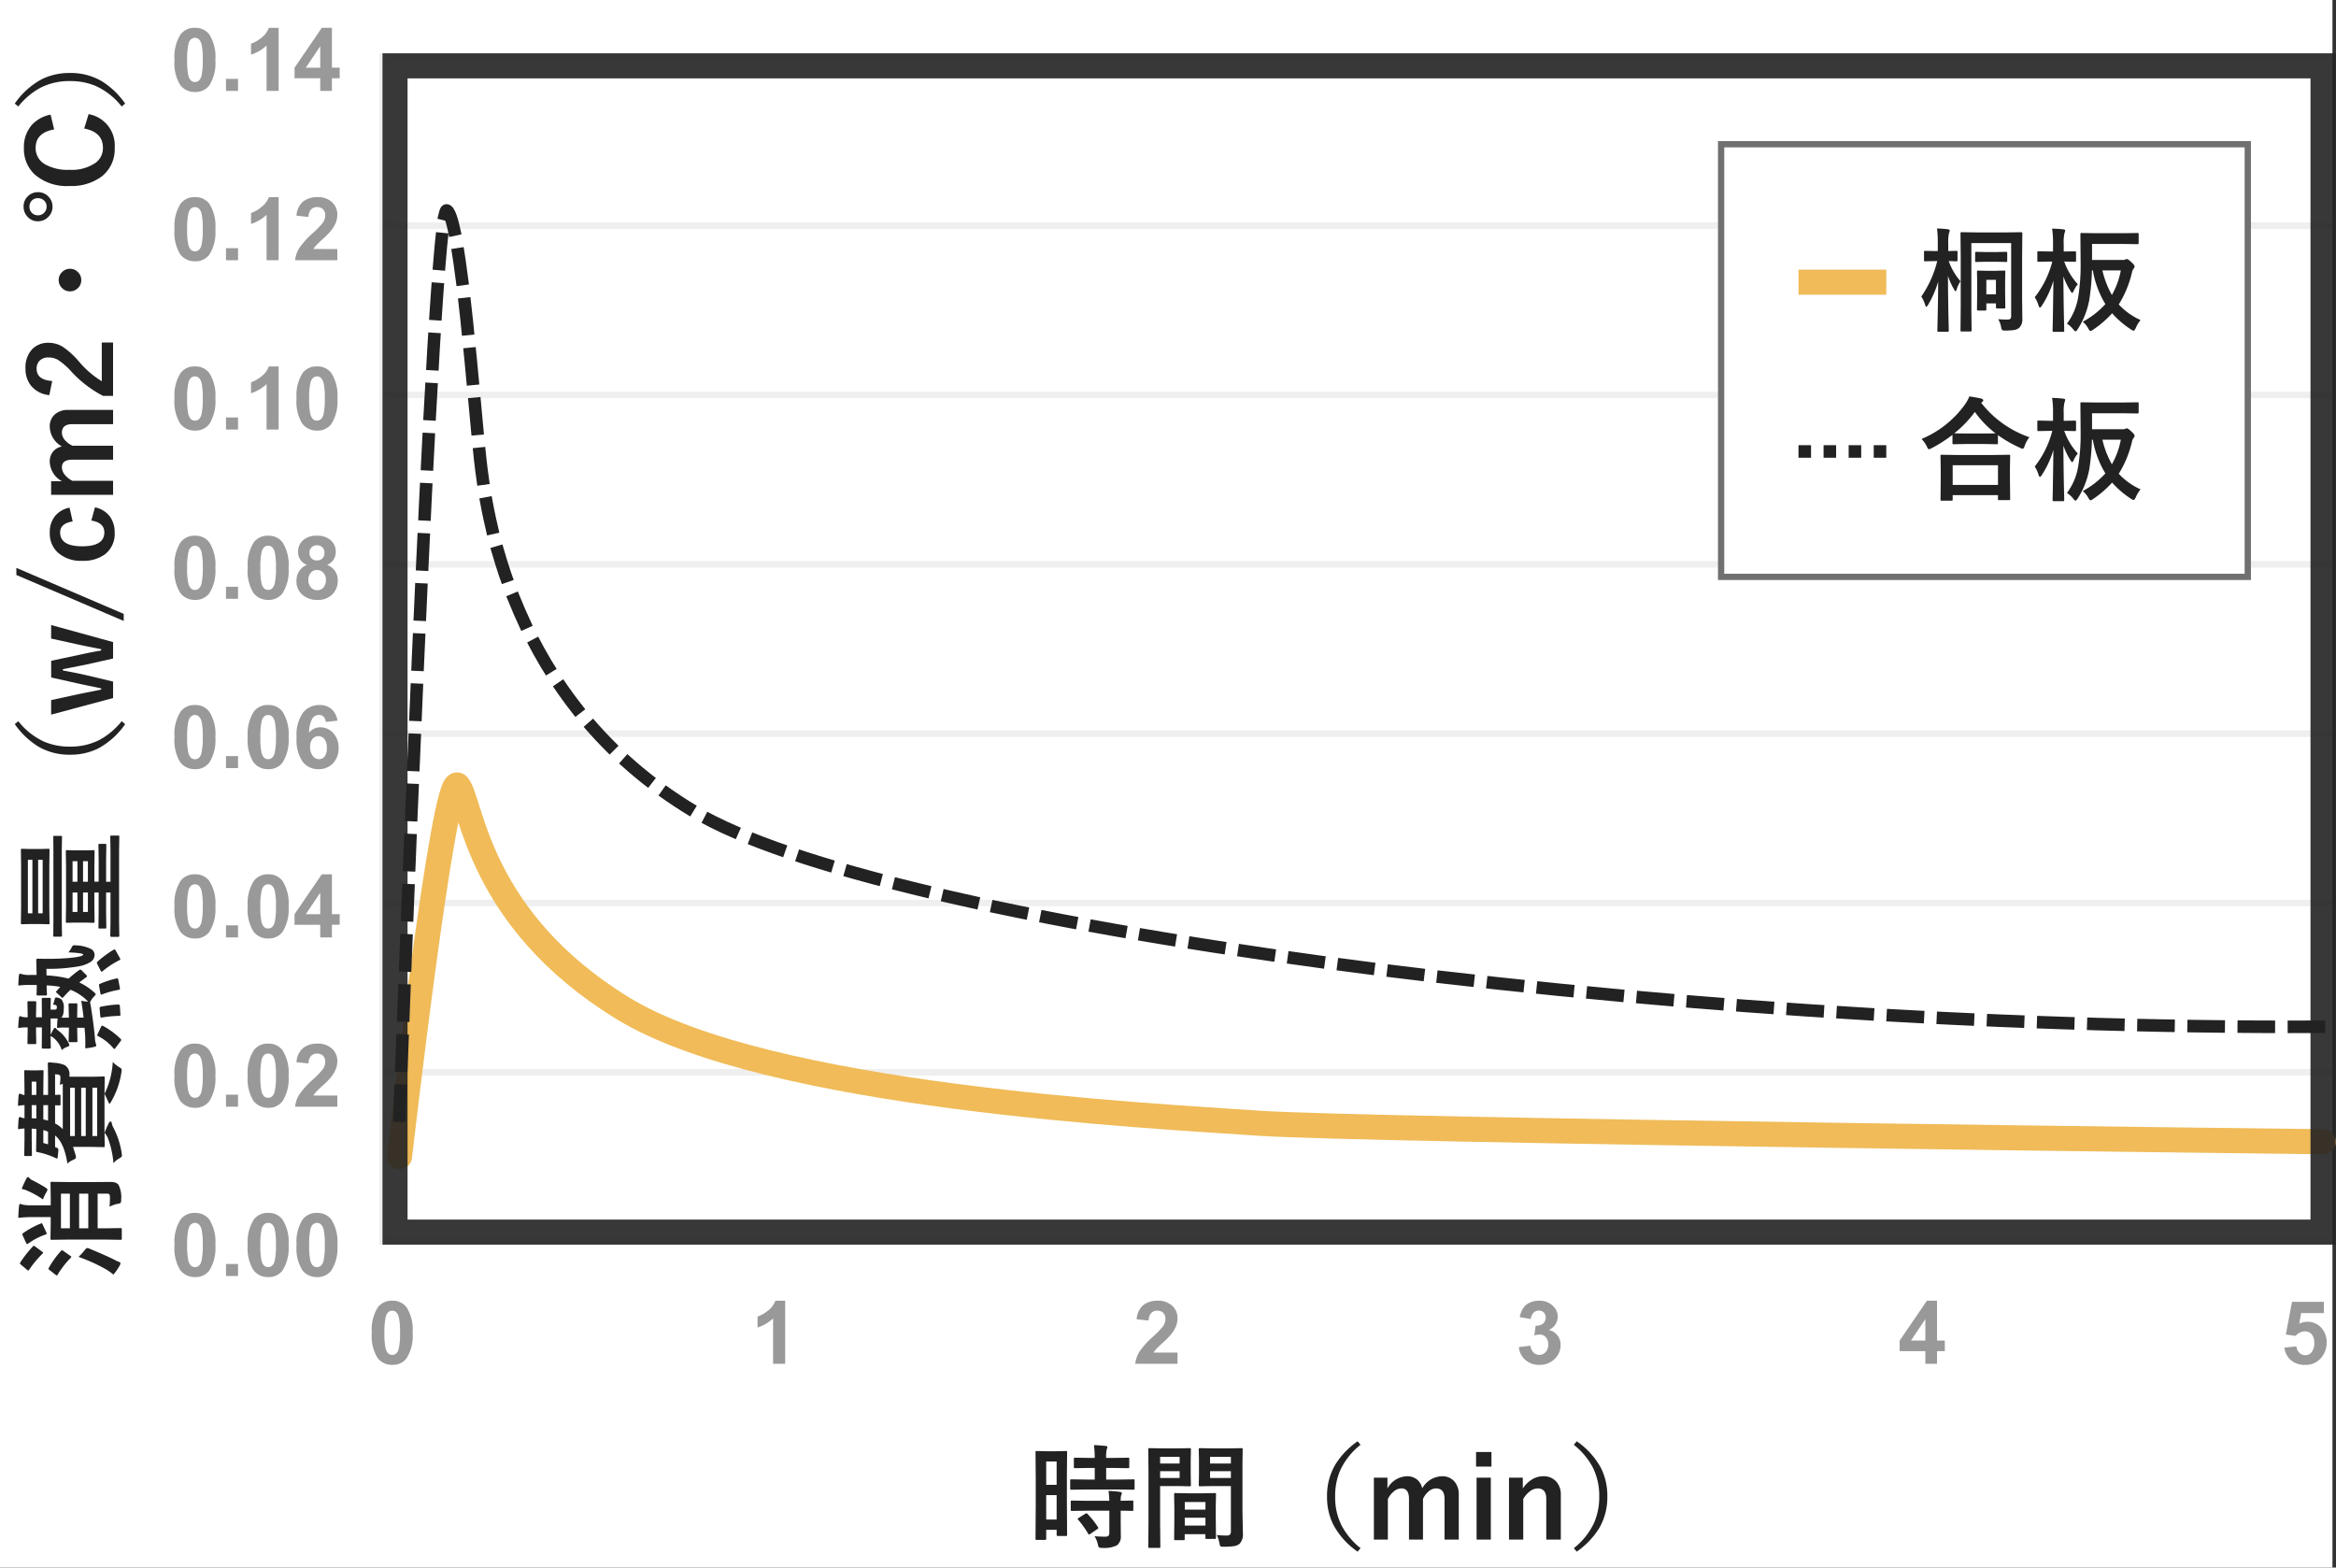
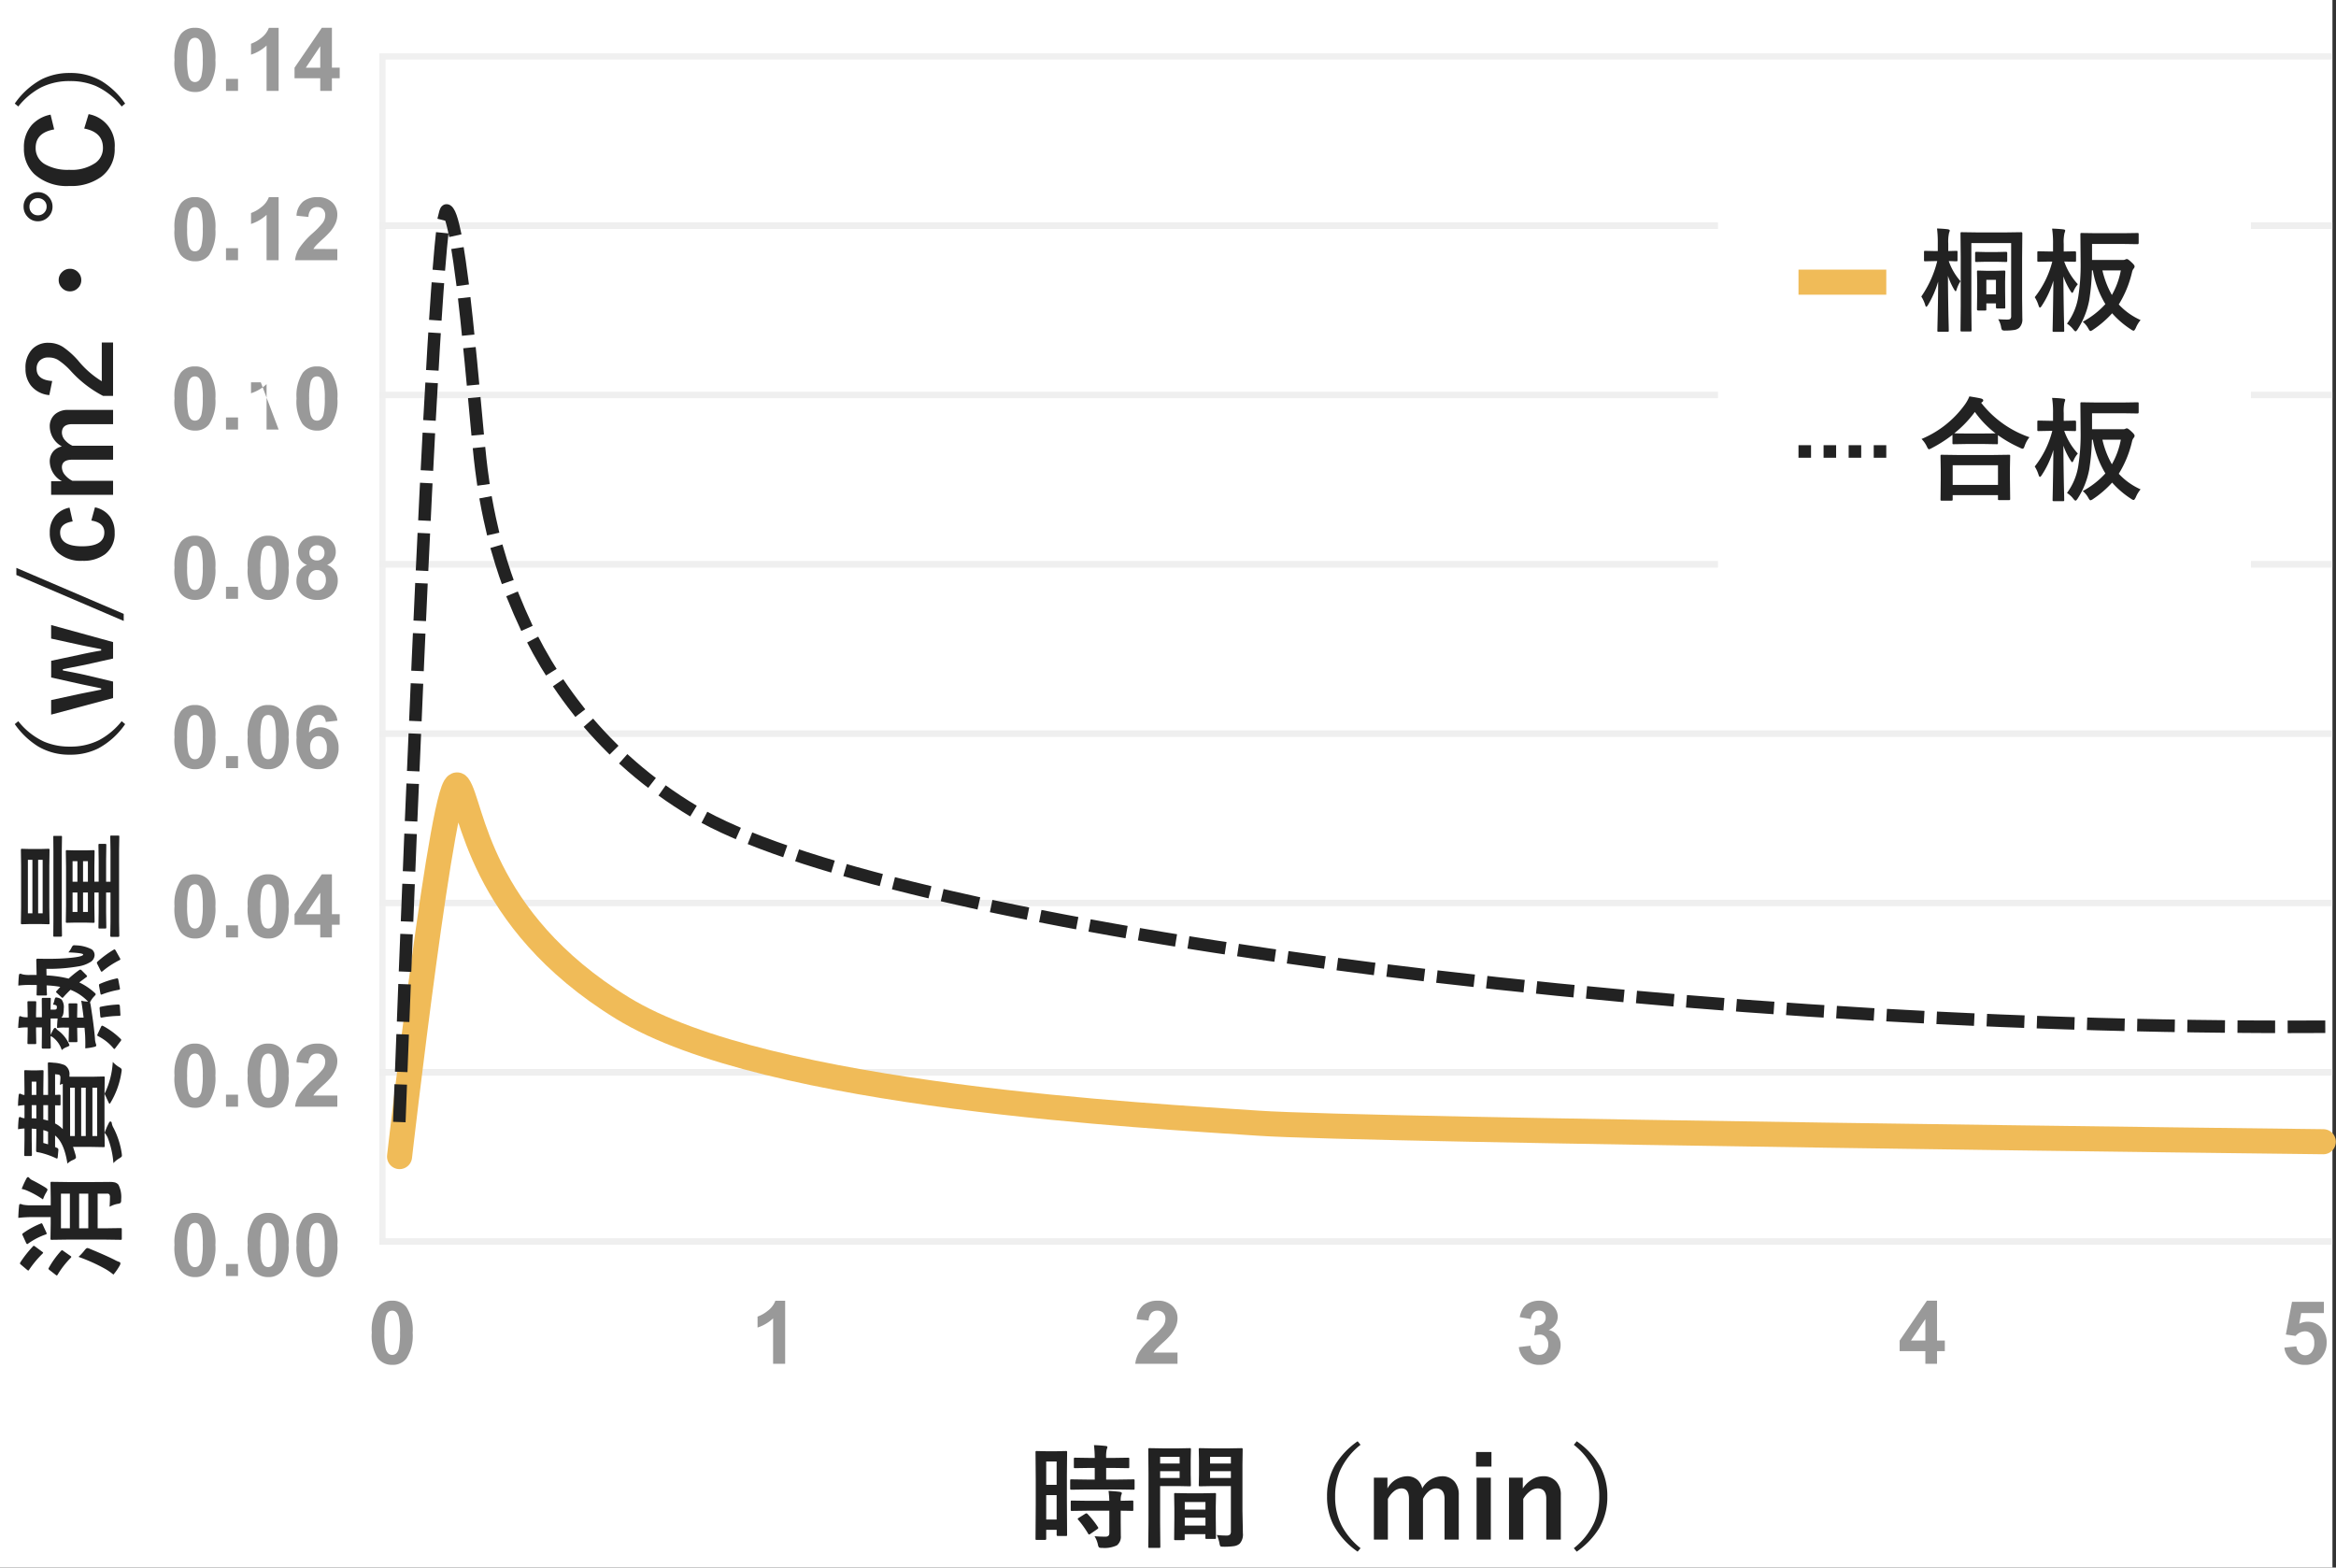
<svg xmlns="http://www.w3.org/2000/svg" width="372.567" height="249.997" viewBox="0 0 372.567 249.997">
  <rect x="0" y="0" width="372.567" height="249.997" fill="#333333" stroke="none" />
  <defs>
    <clipPath id="clip-path">
      <rect width="311.5" height="190" fill="none" />
    </clipPath>
  </defs>
  <g id="life-sec03-img05" transform="translate(-1188 -3396)">
    <path id="合体_4" data-name="合体 4" d="M-6297,0h372V250h-372Z" transform="translate(7485 3396)" fill="#fff" />
    <g id="リピートグリッド_43" data-name="リピートグリッド 43" transform="translate(1248.5 3404.5)" clip-path="url(#clip-path)">
      <g transform="translate(-1198 -4327)">
        <g id="合体_6" data-name="合体 6" transform="translate(7495 4327)" fill="none" opacity="0.9">
          <path d="M-6092,28h-205V0h410V28Z" stroke="none" />
          <path d="M -5888 27 L -5888 1 L -6090.347 1 L -6296 1 L -6296 27 L -6092.001 27 L -5888 27 M -5887 28 L -6092.001 28 L -6297 28 L -6297 0 L -6090.347 0 L -5887 0 L -5887 28 Z" stroke="none" fill="#eee" />
        </g>
      </g>
      <g transform="translate(-1198 -4300)">
        <g id="合体_6-2" data-name="合体 6" transform="translate(7495 4327)" fill="none" opacity="0.9">
          <path d="M-6092,28h-205V0h410V28Z" stroke="none" />
          <path d="M -5888 27 L -5888 1 L -6090.347 1 L -6296 1 L -6296 27 L -6092.001 27 L -5888 27 M -5887 28 L -6092.001 28 L -6297 28 L -6297 0 L -6090.347 0 L -5887 0 L -5887 28 Z" stroke="none" fill="#eee" />
        </g>
      </g>
      <g transform="translate(-1198 -4273)">
        <g id="合体_6-3" data-name="合体 6" transform="translate(7495 4327)" fill="none" opacity="0.9">
          <path d="M-6092,28h-205V0h410V28Z" stroke="none" />
          <path d="M -5888 27 L -5888 1 L -6090.347 1 L -6296 1 L -6296 27 L -6092.001 27 L -5888 27 M -5887 28 L -6092.001 28 L -6297 28 L -6297 0 L -6090.347 0 L -5887 0 L -5887 28 Z" stroke="none" fill="#eee" />
        </g>
      </g>
      <g transform="translate(-1198 -4246)">
        <g id="合体_6-4" data-name="合体 6" transform="translate(7495 4327)" fill="none" opacity="0.9">
          <path d="M-6092,28h-205V0h410V28Z" stroke="none" />
          <path d="M -5888 27 L -5888 1 L -6090.347 1 L -6296 1 L -6296 27 L -6092.001 27 L -5888 27 M -5887 28 L -6092.001 28 L -6297 28 L -6297 0 L -6090.347 0 L -5887 0 L -5887 28 Z" stroke="none" fill="#eee" />
        </g>
      </g>
      <g transform="translate(-1198 -4219)">
        <g id="合体_6-5" data-name="合体 6" transform="translate(7495 4327)" fill="none" opacity="0.9">
          <path d="M-6092,28h-205V0h410V28Z" stroke="none" />
          <path d="M -5888 27 L -5888 1 L -6090.347 1 L -6296 1 L -6296 27 L -6092.001 27 L -5888 27 M -5887 28 L -6092.001 28 L -6297 28 L -6297 0 L -6090.347 0 L -5887 0 L -5887 28 Z" stroke="none" fill="#eee" />
        </g>
      </g>
      <g transform="translate(-1198 -4192)">
        <g id="合体_6-6" data-name="合体 6" transform="translate(7495 4327)" fill="none" opacity="0.9">
          <path d="M-6092,28h-205V0h410V28Z" stroke="none" />
          <path d="M -5888 27 L -5888 1 L -6090.347 1 L -6296 1 L -6296 27 L -6092.001 27 L -5888 27 M -5887 28 L -6092.001 28 L -6297 28 L -6297 0 L -6090.347 0 L -5887 0 L -5887 28 Z" stroke="none" fill="#eee" />
        </g>
      </g>
      <g transform="translate(-1198 -4165)">
        <g id="合体_6-7" data-name="合体 6" transform="translate(7495 4327)" fill="none" opacity="0.9">
          <path d="M-6092,28h-205V0h410V28Z" stroke="none" />
          <path d="M -5888 27 L -5888 1 L -6090.347 1 L -6296 1 L -6296 27 L -6092.001 27 L -5888 27 M -5887 28 L -6092.001 28 L -6297 28 L -6297 0 L -6090.347 0 L -5887 0 L -5887 28 Z" stroke="none" fill="#eee" />
        </g>
      </g>
      <g transform="translate(-1198 -4138)">
        <g id="合体_6-8" data-name="合体 6" transform="translate(7495 4327)" fill="none" opacity="0.9">
          <path d="M-6092,28h-205V0h410V28Z" stroke="none" />
          <path d="M -5888 27 L -5888 1 L -6090.347 1 L -6296 1 L -6296 27 L -6092.001 27 L -5888 27 M -5887 28 L -6092.001 28 L -6297 28 L -6297 0 L -6090.347 0 L -5887 0 L -5887 28 Z" stroke="none" fill="#eee" />
        </g>
      </g>
    </g>
    <path id="パス_7816" data-name="パス 7816" d="M-23.406-10.062A2.738,2.738,0,0,1-21.13-9.023a6.634,6.634,0,0,1,.978,4.081,6.649,6.649,0,0,1-.984,4.088A2.734,2.734,0,0,1-23.406.171,2.868,2.868,0,0,1-25.765-.954a6.647,6.647,0,0,1-.9-4.009,6.621,6.621,0,0,1,.984-4.074A2.734,2.734,0,0,1-23.406-10.062Zm0,1.593a.96.96,0,0,0-.622.222,1.491,1.491,0,0,0-.424.8,10.984,10.984,0,0,0-.2,2.509,10.9,10.9,0,0,0,.178,2.423,1.7,1.7,0,0,0,.448.878.955.955,0,0,0,.619.219.96.96,0,0,0,.622-.222,1.491,1.491,0,0,0,.424-.8,10.887,10.887,0,0,0,.2-2.5,10.9,10.9,0,0,0-.178-2.423,1.728,1.728,0,0,0-.448-.882A.946.946,0,0,0-23.406-8.47ZM-18.457,0V-1.921h1.921V0Zm8.395,0h-1.921V-7.239a6.622,6.622,0,0,1-2.481,1.456V-7.526a5.555,5.555,0,0,0,1.634-.933,3.546,3.546,0,0,0,1.21-1.6h1.559Zm6.638,0V-2.017h-4.1V-3.7l4.348-6.364h1.613v6.357H-.321v1.688H-1.565V0Zm0-3.705V-7.13l-2.3,3.425Z" transform="translate(1242.5 3410.5)" fill="#999" />
    <path id="パス_7817" data-name="パス 7817" d="M-23.406-10.062A2.738,2.738,0,0,1-21.13-9.023a6.634,6.634,0,0,1,.978,4.081,6.649,6.649,0,0,1-.984,4.088A2.734,2.734,0,0,1-23.406.171,2.868,2.868,0,0,1-25.765-.954a6.647,6.647,0,0,1-.9-4.009,6.621,6.621,0,0,1,.984-4.074A2.734,2.734,0,0,1-23.406-10.062Zm0,1.593a.96.96,0,0,0-.622.222,1.491,1.491,0,0,0-.424.8,10.984,10.984,0,0,0-.2,2.509,10.9,10.9,0,0,0,.178,2.423,1.7,1.7,0,0,0,.448.878.955.955,0,0,0,.619.219.96.96,0,0,0,.622-.222,1.491,1.491,0,0,0,.424-.8,10.887,10.887,0,0,0,.2-2.5,10.9,10.9,0,0,0-.178-2.423,1.728,1.728,0,0,0-.448-.882A.946.946,0,0,0-23.406-8.47ZM-18.457,0V-1.921h1.921V0Zm8.395,0h-1.921V-7.239a6.622,6.622,0,0,1-2.481,1.456V-7.526a5.555,5.555,0,0,0,1.634-.933,3.546,3.546,0,0,0,1.21-1.6h1.559ZM-.7-1.784V0H-7.437a4.637,4.637,0,0,1,.656-1.917,12.76,12.76,0,0,1,2.16-2.4A13.587,13.587,0,0,0-3.028-5.961a2.113,2.113,0,0,0,.4-1.176,1.337,1.337,0,0,0-.345-.988,1.289,1.289,0,0,0-.954-.345,1.28,1.28,0,0,0-.957.362A1.861,1.861,0,0,0-5.3-6.9L-7.212-7.1A3.138,3.138,0,0,1-6.139-9.372a3.6,3.6,0,0,1,2.256-.69,3.26,3.26,0,0,1,2.331.8A2.623,2.623,0,0,1-.7-7.273,3.463,3.463,0,0,1-.947-5.985,5.24,5.24,0,0,1-1.716-4.7,12.307,12.307,0,0,1-2.974-3.425q-.909.834-1.152,1.107a3.316,3.316,0,0,0-.393.533Z" transform="translate(1242.5 3437.5)" fill="#999" />
-     <path id="パス_7818" data-name="パス 7818" d="M-23.406-10.062A2.738,2.738,0,0,1-21.13-9.023a6.634,6.634,0,0,1,.978,4.081,6.649,6.649,0,0,1-.984,4.088A2.734,2.734,0,0,1-23.406.171,2.868,2.868,0,0,1-25.765-.954a6.647,6.647,0,0,1-.9-4.009,6.621,6.621,0,0,1,.984-4.074A2.734,2.734,0,0,1-23.406-10.062Zm0,1.593a.96.96,0,0,0-.622.222,1.491,1.491,0,0,0-.424.8,10.984,10.984,0,0,0-.2,2.509,10.9,10.9,0,0,0,.178,2.423,1.7,1.7,0,0,0,.448.878.955.955,0,0,0,.619.219.96.96,0,0,0,.622-.222,1.491,1.491,0,0,0,.424-.8,10.887,10.887,0,0,0,.2-2.5,10.9,10.9,0,0,0-.178-2.423,1.728,1.728,0,0,0-.448-.882A.946.946,0,0,0-23.406-8.47ZM-18.457,0V-1.921h1.921V0Zm8.395,0h-1.921V-7.239a6.622,6.622,0,0,1-2.481,1.456V-7.526a5.555,5.555,0,0,0,1.634-.933,3.546,3.546,0,0,0,1.21-1.6h1.559Zm6.118-10.062A2.738,2.738,0,0,1-1.668-9.023,6.634,6.634,0,0,1-.69-4.942,6.649,6.649,0,0,1-1.675-.854,2.734,2.734,0,0,1-3.944.171,2.868,2.868,0,0,1-6.3-.954a6.647,6.647,0,0,1-.9-4.009,6.621,6.621,0,0,1,.984-4.074A2.734,2.734,0,0,1-3.944-10.062Zm0,1.593a.96.96,0,0,0-.622.222,1.491,1.491,0,0,0-.424.8,10.984,10.984,0,0,0-.2,2.509,10.9,10.9,0,0,0,.178,2.423,1.7,1.7,0,0,0,.448.878.955.955,0,0,0,.619.219.96.96,0,0,0,.622-.222,1.491,1.491,0,0,0,.424-.8,10.887,10.887,0,0,0,.2-2.5,10.9,10.9,0,0,0-.178-2.423,1.728,1.728,0,0,0-.448-.882A.946.946,0,0,0-3.944-8.47Z" transform="translate(1242.5 3464.5)" fill="#999" />
+     <path id="パス_7818" data-name="パス 7818" d="M-23.406-10.062A2.738,2.738,0,0,1-21.13-9.023a6.634,6.634,0,0,1,.978,4.081,6.649,6.649,0,0,1-.984,4.088A2.734,2.734,0,0,1-23.406.171,2.868,2.868,0,0,1-25.765-.954a6.647,6.647,0,0,1-.9-4.009,6.621,6.621,0,0,1,.984-4.074A2.734,2.734,0,0,1-23.406-10.062Zm0,1.593a.96.96,0,0,0-.622.222,1.491,1.491,0,0,0-.424.8,10.984,10.984,0,0,0-.2,2.509,10.9,10.9,0,0,0,.178,2.423,1.7,1.7,0,0,0,.448.878.955.955,0,0,0,.619.219.96.96,0,0,0,.622-.222,1.491,1.491,0,0,0,.424-.8,10.887,10.887,0,0,0,.2-2.5,10.9,10.9,0,0,0-.178-2.423,1.728,1.728,0,0,0-.448-.882A.946.946,0,0,0-23.406-8.47ZM-18.457,0V-1.921h1.921V0Zm8.395,0h-1.921V-7.239a6.622,6.622,0,0,1-2.481,1.456V-7.526h1.559Zm6.118-10.062A2.738,2.738,0,0,1-1.668-9.023,6.634,6.634,0,0,1-.69-4.942,6.649,6.649,0,0,1-1.675-.854,2.734,2.734,0,0,1-3.944.171,2.868,2.868,0,0,1-6.3-.954a6.647,6.647,0,0,1-.9-4.009,6.621,6.621,0,0,1,.984-4.074A2.734,2.734,0,0,1-3.944-10.062Zm0,1.593a.96.96,0,0,0-.622.222,1.491,1.491,0,0,0-.424.8,10.984,10.984,0,0,0-.2,2.509,10.9,10.9,0,0,0,.178,2.423,1.7,1.7,0,0,0,.448.878.955.955,0,0,0,.619.219.96.96,0,0,0,.622-.222,1.491,1.491,0,0,0,.424-.8,10.887,10.887,0,0,0,.2-2.5,10.9,10.9,0,0,0-.178-2.423,1.728,1.728,0,0,0-.448-.882A.946.946,0,0,0-3.944-8.47Z" transform="translate(1242.5 3464.5)" fill="#999" />
    <path id="パス_7819" data-name="パス 7819" d="M-23.406-10.062A2.738,2.738,0,0,1-21.13-9.023a6.634,6.634,0,0,1,.978,4.081,6.649,6.649,0,0,1-.984,4.088A2.734,2.734,0,0,1-23.406.171,2.868,2.868,0,0,1-25.765-.954a6.647,6.647,0,0,1-.9-4.009,6.621,6.621,0,0,1,.984-4.074A2.734,2.734,0,0,1-23.406-10.062Zm0,1.593a.96.96,0,0,0-.622.222,1.491,1.491,0,0,0-.424.8,10.984,10.984,0,0,0-.2,2.509,10.9,10.9,0,0,0,.178,2.423,1.7,1.7,0,0,0,.448.878.955.955,0,0,0,.619.219.96.96,0,0,0,.622-.222,1.491,1.491,0,0,0,.424-.8,10.887,10.887,0,0,0,.2-2.5,10.9,10.9,0,0,0-.178-2.423,1.728,1.728,0,0,0-.448-.882A.946.946,0,0,0-23.406-8.47ZM-18.457,0V-1.921h1.921V0Zm6.727-10.062A2.738,2.738,0,0,1-9.454-9.023a6.634,6.634,0,0,1,.978,4.081A6.649,6.649,0,0,1-9.461-.854,2.734,2.734,0,0,1-11.73.171,2.868,2.868,0,0,1-14.089-.954a6.647,6.647,0,0,1-.9-4.009A6.621,6.621,0,0,1-14-9.037,2.734,2.734,0,0,1-11.73-10.062Zm0,1.593a.96.96,0,0,0-.622.222,1.491,1.491,0,0,0-.424.8,10.984,10.984,0,0,0-.2,2.509A10.9,10.9,0,0,0-12.8-2.519a1.7,1.7,0,0,0,.448.878.955.955,0,0,0,.619.219.96.96,0,0,0,.622-.222,1.491,1.491,0,0,0,.424-.8,10.887,10.887,0,0,0,.2-2.5,10.9,10.9,0,0,0-.178-2.423,1.728,1.728,0,0,0-.448-.882A.946.946,0,0,0-11.73-8.47Zm6.187,3.063a2.24,2.24,0,0,1-1.083-.865,2.259,2.259,0,0,1-.338-1.207,2.426,2.426,0,0,1,.783-1.853,3.137,3.137,0,0,1,2.225-.731,3.142,3.142,0,0,1,2.218.731A2.416,2.416,0,0,1-.95-7.479a2.185,2.185,0,0,1-.362,1.241,2.293,2.293,0,0,1-1.019.831,2.685,2.685,0,0,1,1.268.978A2.587,2.587,0,0,1-.629-2.946,3.02,3.02,0,0,1-1.514-.69,3.218,3.218,0,0,1-3.869.178,3.56,3.56,0,0,1-6.146-.54,2.8,2.8,0,0,1-7.219-2.864a2.875,2.875,0,0,1,.4-1.494A2.6,2.6,0,0,1-5.544-5.407Zm.4-1.935a1.2,1.2,0,0,0,.325.9,1.176,1.176,0,0,0,.865.321,1.19,1.19,0,0,0,.875-.325,1.208,1.208,0,0,0,.328-.9,1.169,1.169,0,0,0-.325-.865,1.16,1.16,0,0,0-.858-.325,1.192,1.192,0,0,0-.882.328A1.174,1.174,0,0,0-5.147-7.342Zm-.178,4.293a1.765,1.765,0,0,0,.407,1.237A1.319,1.319,0,0,0-3.9-1.367a1.275,1.275,0,0,0,.984-.427,1.77,1.77,0,0,0,.39-1.234,1.6,1.6,0,0,0-.4-1.131,1.312,1.312,0,0,0-1-.427A1.2,1.2,0,0,0-4.98-4.1,1.78,1.78,0,0,0-5.325-3.049Z" transform="translate(1242.5 3491.5)" fill="#999" />
    <path id="パス_7820" data-name="パス 7820" d="M-23.406-10.062A2.738,2.738,0,0,1-21.13-9.023a6.634,6.634,0,0,1,.978,4.081,6.649,6.649,0,0,1-.984,4.088A2.734,2.734,0,0,1-23.406.171,2.868,2.868,0,0,1-25.765-.954a6.647,6.647,0,0,1-.9-4.009,6.621,6.621,0,0,1,.984-4.074A2.734,2.734,0,0,1-23.406-10.062Zm0,1.593a.96.96,0,0,0-.622.222,1.491,1.491,0,0,0-.424.8,10.984,10.984,0,0,0-.2,2.509,10.9,10.9,0,0,0,.178,2.423,1.7,1.7,0,0,0,.448.878.955.955,0,0,0,.619.219.96.96,0,0,0,.622-.222,1.491,1.491,0,0,0,.424-.8,10.887,10.887,0,0,0,.2-2.5,10.9,10.9,0,0,0-.178-2.423,1.728,1.728,0,0,0-.448-.882A.946.946,0,0,0-23.406-8.47ZM-18.457,0V-1.921h1.921V0Zm6.727-10.062A2.738,2.738,0,0,1-9.454-9.023a6.634,6.634,0,0,1,.978,4.081A6.649,6.649,0,0,1-9.461-.854,2.734,2.734,0,0,1-11.73.171,2.868,2.868,0,0,1-14.089-.954a6.647,6.647,0,0,1-.9-4.009A6.621,6.621,0,0,1-14-9.037,2.734,2.734,0,0,1-11.73-10.062Zm0,1.593a.96.96,0,0,0-.622.222,1.491,1.491,0,0,0-.424.8,10.984,10.984,0,0,0-.2,2.509A10.9,10.9,0,0,0-12.8-2.519a1.7,1.7,0,0,0,.448.878.955.955,0,0,0,.619.219.96.96,0,0,0,.622-.222,1.491,1.491,0,0,0,.424-.8,10.887,10.887,0,0,0,.2-2.5,10.9,10.9,0,0,0-.178-2.423,1.728,1.728,0,0,0-.448-.882A.946.946,0,0,0-11.73-8.47Zm11.047.9-1.859.205A1.354,1.354,0,0,0-2.9-8.21a1.036,1.036,0,0,0-.745-.273,1.258,1.258,0,0,0-1.029.547A4.607,4.607,0,0,0-5.2-5.66a2.246,2.246,0,0,1,1.784-.848,2.724,2.724,0,0,1,2.061.916A3.321,3.321,0,0,1-.5-3.227,3.392,3.392,0,0,1-1.4-.759a3.088,3.088,0,0,1-2.317.93,3.1,3.1,0,0,1-2.5-1.179,6.066,6.066,0,0,1-.978-3.866A6.181,6.181,0,0,1-6.173-8.846a3.288,3.288,0,0,1,2.646-1.217,2.809,2.809,0,0,1,1.89.639A3,3,0,0,1-.684-7.567Zm-4.354,4.19a2.177,2.177,0,0,0,.431,1.446,1.267,1.267,0,0,0,.984.509,1.12,1.12,0,0,0,.889-.417,2.1,2.1,0,0,0,.355-1.367,2.2,2.2,0,0,0-.383-1.432,1.2,1.2,0,0,0-.957-.455,1.2,1.2,0,0,0-.937.434A1.885,1.885,0,0,0-5.038-3.377Z" transform="translate(1242.5 3518.5)" fill="#999" />
    <path id="パス_7821" data-name="パス 7821" d="M-23.406-10.062A2.738,2.738,0,0,1-21.13-9.023a6.634,6.634,0,0,1,.978,4.081,6.649,6.649,0,0,1-.984,4.088A2.734,2.734,0,0,1-23.406.171,2.868,2.868,0,0,1-25.765-.954a6.647,6.647,0,0,1-.9-4.009,6.621,6.621,0,0,1,.984-4.074A2.734,2.734,0,0,1-23.406-10.062Zm0,1.593a.96.96,0,0,0-.622.222,1.491,1.491,0,0,0-.424.8,10.984,10.984,0,0,0-.2,2.509,10.9,10.9,0,0,0,.178,2.423,1.7,1.7,0,0,0,.448.878.955.955,0,0,0,.619.219.96.96,0,0,0,.622-.222,1.491,1.491,0,0,0,.424-.8,10.887,10.887,0,0,0,.2-2.5,10.9,10.9,0,0,0-.178-2.423,1.728,1.728,0,0,0-.448-.882A.946.946,0,0,0-23.406-8.47ZM-18.457,0V-1.921h1.921V0Zm6.727-10.062A2.738,2.738,0,0,1-9.454-9.023a6.634,6.634,0,0,1,.978,4.081A6.649,6.649,0,0,1-9.461-.854,2.734,2.734,0,0,1-11.73.171,2.868,2.868,0,0,1-14.089-.954a6.647,6.647,0,0,1-.9-4.009A6.621,6.621,0,0,1-14-9.037,2.734,2.734,0,0,1-11.73-10.062Zm0,1.593a.96.96,0,0,0-.622.222,1.491,1.491,0,0,0-.424.8,10.984,10.984,0,0,0-.2,2.509A10.9,10.9,0,0,0-12.8-2.519a1.7,1.7,0,0,0,.448.878.955.955,0,0,0,.619.219.96.96,0,0,0,.622-.222,1.491,1.491,0,0,0,.424-.8,10.887,10.887,0,0,0,.2-2.5,10.9,10.9,0,0,0-.178-2.423,1.728,1.728,0,0,0-.448-.882A.946.946,0,0,0-11.73-8.47ZM-3.425,0V-2.017h-4.1V-3.7l4.348-6.364h1.613v6.357H-.321v1.688H-1.565V0Zm0-3.705V-7.13l-2.3,3.425Z" transform="translate(1242.5 3545.5)" fill="#999" />
    <path id="パス_7822" data-name="パス 7822" d="M-23.406-10.062A2.738,2.738,0,0,1-21.13-9.023a6.634,6.634,0,0,1,.978,4.081,6.649,6.649,0,0,1-.984,4.088A2.734,2.734,0,0,1-23.406.171,2.868,2.868,0,0,1-25.765-.954a6.647,6.647,0,0,1-.9-4.009,6.621,6.621,0,0,1,.984-4.074A2.734,2.734,0,0,1-23.406-10.062Zm0,1.593a.96.96,0,0,0-.622.222,1.491,1.491,0,0,0-.424.8,10.984,10.984,0,0,0-.2,2.509,10.9,10.9,0,0,0,.178,2.423,1.7,1.7,0,0,0,.448.878.955.955,0,0,0,.619.219.96.96,0,0,0,.622-.222,1.491,1.491,0,0,0,.424-.8,10.887,10.887,0,0,0,.2-2.5,10.9,10.9,0,0,0-.178-2.423,1.728,1.728,0,0,0-.448-.882A.946.946,0,0,0-23.406-8.47ZM-18.457,0V-1.921h1.921V0Zm6.727-10.062A2.738,2.738,0,0,1-9.454-9.023a6.634,6.634,0,0,1,.978,4.081A6.649,6.649,0,0,1-9.461-.854,2.734,2.734,0,0,1-11.73.171,2.868,2.868,0,0,1-14.089-.954a6.647,6.647,0,0,1-.9-4.009A6.621,6.621,0,0,1-14-9.037,2.734,2.734,0,0,1-11.73-10.062Zm0,1.593a.96.96,0,0,0-.622.222,1.491,1.491,0,0,0-.424.8,10.984,10.984,0,0,0-.2,2.509A10.9,10.9,0,0,0-12.8-2.519a1.7,1.7,0,0,0,.448.878.955.955,0,0,0,.619.219.96.96,0,0,0,.622-.222,1.491,1.491,0,0,0,.424-.8,10.887,10.887,0,0,0,.2-2.5,10.9,10.9,0,0,0-.178-2.423,1.728,1.728,0,0,0-.448-.882A.946.946,0,0,0-11.73-8.47ZM-.7-1.784V0H-7.437a4.637,4.637,0,0,1,.656-1.917,12.76,12.76,0,0,1,2.16-2.4A13.587,13.587,0,0,0-3.028-5.961a2.113,2.113,0,0,0,.4-1.176,1.337,1.337,0,0,0-.345-.988,1.289,1.289,0,0,0-.954-.345,1.28,1.28,0,0,0-.957.362A1.861,1.861,0,0,0-5.3-6.9L-7.212-7.1A3.138,3.138,0,0,1-6.139-9.372a3.6,3.6,0,0,1,2.256-.69,3.26,3.26,0,0,1,2.331.8A2.623,2.623,0,0,1-.7-7.273,3.463,3.463,0,0,1-.947-5.985,5.24,5.24,0,0,1-1.716-4.7,12.307,12.307,0,0,1-2.974-3.425q-.909.834-1.152,1.107a3.316,3.316,0,0,0-.393.533Z" transform="translate(1242.5 3572.5)" fill="#999" />
    <path id="パス_7823" data-name="パス 7823" d="M-23.406-10.062A2.738,2.738,0,0,1-21.13-9.023a6.634,6.634,0,0,1,.978,4.081,6.649,6.649,0,0,1-.984,4.088A2.734,2.734,0,0,1-23.406.171,2.868,2.868,0,0,1-25.765-.954a6.647,6.647,0,0,1-.9-4.009,6.621,6.621,0,0,1,.984-4.074A2.734,2.734,0,0,1-23.406-10.062Zm0,1.593a.96.96,0,0,0-.622.222,1.491,1.491,0,0,0-.424.8,10.984,10.984,0,0,0-.2,2.509,10.9,10.9,0,0,0,.178,2.423,1.7,1.7,0,0,0,.448.878.955.955,0,0,0,.619.219.96.96,0,0,0,.622-.222,1.491,1.491,0,0,0,.424-.8,10.887,10.887,0,0,0,.2-2.5,10.9,10.9,0,0,0-.178-2.423,1.728,1.728,0,0,0-.448-.882A.946.946,0,0,0-23.406-8.47ZM-18.457,0V-1.921h1.921V0Zm6.727-10.062A2.738,2.738,0,0,1-9.454-9.023a6.634,6.634,0,0,1,.978,4.081A6.649,6.649,0,0,1-9.461-.854,2.734,2.734,0,0,1-11.73.171,2.868,2.868,0,0,1-14.089-.954a6.647,6.647,0,0,1-.9-4.009A6.621,6.621,0,0,1-14-9.037,2.734,2.734,0,0,1-11.73-10.062Zm0,1.593a.96.96,0,0,0-.622.222,1.491,1.491,0,0,0-.424.8,10.984,10.984,0,0,0-.2,2.509A10.9,10.9,0,0,0-12.8-2.519a1.7,1.7,0,0,0,.448.878.955.955,0,0,0,.619.219.96.96,0,0,0,.622-.222,1.491,1.491,0,0,0,.424-.8,10.887,10.887,0,0,0,.2-2.5,10.9,10.9,0,0,0-.178-2.423,1.728,1.728,0,0,0-.448-.882A.946.946,0,0,0-11.73-8.47Zm7.786-1.593A2.738,2.738,0,0,1-1.668-9.023,6.634,6.634,0,0,1-.69-4.942,6.649,6.649,0,0,1-1.675-.854,2.734,2.734,0,0,1-3.944.171,2.868,2.868,0,0,1-6.3-.954a6.647,6.647,0,0,1-.9-4.009,6.621,6.621,0,0,1,.984-4.074A2.734,2.734,0,0,1-3.944-10.062Zm0,1.593a.96.96,0,0,0-.622.222,1.491,1.491,0,0,0-.424.8,10.984,10.984,0,0,0-.2,2.509,10.9,10.9,0,0,0,.178,2.423,1.7,1.7,0,0,0,.448.878.955.955,0,0,0,.619.219.96.96,0,0,0,.622-.222,1.491,1.491,0,0,0,.424-.8,10.887,10.887,0,0,0,.2-2.5,10.9,10.9,0,0,0-.178-2.423,1.728,1.728,0,0,0-.448-.882A.946.946,0,0,0-3.944-8.47Z" transform="translate(1242.5 3599.5)" fill="#999" />
    <path id="パス_7715" data-name="パス 7715" d="M7495.26,4502.955s7.115-62.131,9.338-59.172,3.113,21.3,26.235,35.5,84.487,17.16,101.384,18.343,169.863,2.958,169.863,2.958" transform="translate(-6243.537 -922.5)" fill="none" stroke="#f0bb58" stroke-linecap="round" stroke-width="4" />
    <path id="パス_7714" data-name="パス 7714" d="M7495.26,4496.446s5.321-145.562,7.537-144.379,4.434,31.953,5.321,39.645,4.434,38.461,34.141,56.213,151.194,34.912,259.822,34.32" transform="translate(-6243.537 -922.5)" fill="none" stroke="#222" stroke-linecap="square" stroke-width="2" stroke-dasharray="4 4" />
    <path id="パス_7825" data-name="パス 7825" d="M-3.944-10.062A2.738,2.738,0,0,1-1.668-9.023,6.634,6.634,0,0,1-.69-4.942,6.649,6.649,0,0,1-1.675-.854,2.734,2.734,0,0,1-3.944.171,2.868,2.868,0,0,1-6.3-.954a6.647,6.647,0,0,1-.9-4.009,6.621,6.621,0,0,1,.984-4.074A2.734,2.734,0,0,1-3.944-10.062Zm0,1.593a.96.96,0,0,0-.622.222,1.491,1.491,0,0,0-.424.8,10.984,10.984,0,0,0-.2,2.509,10.9,10.9,0,0,0,.178,2.423,1.7,1.7,0,0,0,.448.878.955.955,0,0,0,.619.219.96.96,0,0,0,.622-.222,1.491,1.491,0,0,0,.424-.8,10.887,10.887,0,0,0,.2-2.5,10.9,10.9,0,0,0-.178-2.423,1.728,1.728,0,0,0-.448-.882A.946.946,0,0,0-3.944-8.47Z" transform="translate(1254.5 3613.5)" fill="#999" />
    <path id="パス_7826" data-name="パス 7826" d="M-2.276,0H-4.2V-7.239A6.622,6.622,0,0,1-6.679-5.783V-7.526a5.555,5.555,0,0,0,1.634-.933,3.546,3.546,0,0,0,1.21-1.6h1.559Z" transform="translate(1315.5 3613.5)" fill="#999" />
    <path id="パス_7827" data-name="パス 7827" d="M-.7-1.784V0H-7.437a4.637,4.637,0,0,1,.656-1.917,12.76,12.76,0,0,1,2.16-2.4A13.587,13.587,0,0,0-3.028-5.961a2.113,2.113,0,0,0,.4-1.176,1.337,1.337,0,0,0-.345-.988,1.289,1.289,0,0,0-.954-.345,1.28,1.28,0,0,0-.957.362A1.861,1.861,0,0,0-5.3-6.9L-7.212-7.1A3.138,3.138,0,0,1-6.139-9.372a3.6,3.6,0,0,1,2.256-.69,3.26,3.26,0,0,1,2.331.8A2.623,2.623,0,0,1-.7-7.273,3.463,3.463,0,0,1-.947-5.985,5.24,5.24,0,0,1-1.716-4.7,12.307,12.307,0,0,1-2.974-3.425q-.909.834-1.152,1.107a3.316,3.316,0,0,0-.393.533Z" transform="translate(1376.5 3613.5)" fill="#999" />
    <path id="パス_7828" data-name="パス 7828" d="M-7.26-2.659-5.4-2.885A1.76,1.76,0,0,0-4.922-1.8a1.309,1.309,0,0,0,.943.376,1.3,1.3,0,0,0,1-.451A1.749,1.749,0,0,0-2.57-3.09a1.631,1.631,0,0,0-.39-1.148,1.242,1.242,0,0,0-.95-.424,3.351,3.351,0,0,0-.882.144l.212-1.565a1.684,1.684,0,0,0,1.189-.338,1.2,1.2,0,0,0,.41-.954,1.09,1.09,0,0,0-.3-.807,1.081,1.081,0,0,0-.8-.3,1.157,1.157,0,0,0-.841.342,1.606,1.606,0,0,0-.424,1l-1.771-.3A3.957,3.957,0,0,1-6.559-8.9,2.515,2.515,0,0,1-5.52-9.751a3.49,3.49,0,0,1,1.494-.311,2.979,2.979,0,0,1,2.27.9,2.355,2.355,0,0,1,.7,1.668A2.36,2.36,0,0,1-2.5-5.387a2.334,2.334,0,0,1,1.377.827A2.4,2.4,0,0,1-.6-3.008,3.01,3.01,0,0,1-1.565-.759a3.32,3.32,0,0,1-2.4.93A3.3,3.3,0,0,1-6.221-.612,3.076,3.076,0,0,1-7.26-2.659Z" transform="translate(1437.5 3613.5)" fill="#999" />
    <path id="パス_7829" data-name="パス 7829" d="M-3.425,0V-2.017h-4.1V-3.7l4.348-6.364h1.613v6.357H-.321v1.688H-1.565V0Zm0-3.705V-7.13l-2.3,3.425Z" transform="translate(1498.5 3613.5)" fill="#999" />
    <path id="パス_7830" data-name="パス 7830" d="M-7.164-2.577l1.914-.2a1.642,1.642,0,0,0,.485,1.029,1.317,1.317,0,0,0,.93.379,1.291,1.291,0,0,0,1.019-.489A2.224,2.224,0,0,0-2.4-3.329a2.018,2.018,0,0,0-.414-1.384A1.378,1.378,0,0,0-3.89-5.175a1.956,1.956,0,0,0-1.483.731l-1.559-.226.984-5.216H-.868v1.8H-4.491l-.3,1.7a2.9,2.9,0,0,1,1.313-.321,2.884,2.884,0,0,1,2.167.93A3.348,3.348,0,0,1-.424-3.363a3.619,3.619,0,0,1-.718,2.208A3.182,3.182,0,0,1-3.855.171,3.368,3.368,0,0,1-6.118-.574,3.069,3.069,0,0,1-7.164-2.577Z" transform="translate(1559.5 3613.5)" fill="#999" />
    <g id="長方形_1650" data-name="長方形 1650" transform="translate(1462 3418.5)" fill="#fff" stroke="#707070" stroke-width="1">
      <rect width="85" height="70" stroke="none" />
-       <rect x="0.5" y="0.5" width="84" height="69" fill="none" />
    </g>
    <path id="パス_7832" data-name="パス 7832" d="M-5.309-.589q.765.053,1.433.053.413,0,.527-.141a.649.649,0,0,0,.105-.431V-12.735H-9.589V-2.188l.035,3.349q0,.141-.044.176a.355.355,0,0,1-.176.026h-1.354q-.141,0-.167-.044a.275.275,0,0,1-.026-.158l.035-3.8v-7.778l-.035-3.85q0-.149.035-.176a.328.328,0,0,1,.167-.026l2.408.035h4.658l2.408-.035q.185,0,.185.2l-.035,3.885v6.521l.035,3.164A1.863,1.863,0,0,1-1.96.782a1.647,1.647,0,0,1-.738.334,9,9,0,0,1-1.459.1,1,1,0,0,1-.527-.079A1.109,1.109,0,0,1-4.843.677,3.627,3.627,0,0,0-5.309-.589Zm-11.2-2.268q-.176.281-.272.281t-.176-.308a5.639,5.639,0,0,0-.615-1.327,17.13,17.13,0,0,0,2.54-5.651h-.29l-1.617.035a.278.278,0,0,1-.176-.035.3.3,0,0,1-.026-.158V-11.3q0-.141.035-.167a.328.328,0,0,1,.167-.026l1.617.035h.378v-1.187a17.919,17.919,0,0,0-.123-2.417q.949.026,1.723.123.308.062.308.2a1.135,1.135,0,0,1-.105.36,6.268,6.268,0,0,0-.132,1.705v1.213l1.283-.035q.141,0,.167.035a.3.3,0,0,1,.026.158v1.283q0,.141-.035.167a.3.3,0,0,1-.158.026l-.369-.009q-.369-.018-.835-.026A9.616,9.616,0,0,0-11.32-6.653a5.427,5.427,0,0,0-.615,1.31q-.079.29-.158.29t-.22-.237a10.839,10.839,0,0,1-1.011-2.215q.018,3.032.079,6.319.018.738.044,1.828.009.51.009.563,0,.149-.035.176a.328.328,0,0,1-.167.026h-1.424q-.141,0-.167-.035a.328.328,0,0,1-.026-.167q0-.026.026-1.222.088-3.507.1-6.565A16.034,16.034,0,0,1-16.506-2.856Zm12.331.369q0,.123-.035.154a.334.334,0,0,1-.185.031H-5.467q-.2,0-.2-.185v-.624H-7.2v.932a.286.286,0,0,1-.031.171.264.264,0,0,1-.163.031H-8.508q-.185,0-.185-.2l.035-2.856V-6.3L-8.692-8.13a.32.32,0,0,1,.035-.193.229.229,0,0,1,.141-.026l1.336.035H-5.7l1.31-.035q.158,0,.193.044a.355.355,0,0,1,.026.176l-.035,1.5v1.371ZM-5.669-6.873H-7.2v2.32h1.529Zm1.6-4.465q.2,0,.2.176v1.23q0,.149-.044.185a.275.275,0,0,1-.158.026l-1.512-.035h-1.7l-1.512.035q-.141,0-.167-.035a.355.355,0,0,1-.026-.176v-1.23q0-.176.193-.176l1.512.035h1.7ZM17.4-.457A4.747,4.747,0,0,0,16.629.826q-.211.413-.325.413a.8.8,0,0,1-.4-.176,14.431,14.431,0,0,1-3.041-2.6A16.438,16.438,0,0,1,9.8,1.1a1.138,1.138,0,0,1-.4.193q-.105,0-.325-.378a3.6,3.6,0,0,0-.9-1.1A13.654,13.654,0,0,0,11.786-3a15.326,15.326,0,0,1-2-5.379H9.642a36.191,36.191,0,0,1-.431,4.755A13.1,13.1,0,0,1,7.374,1q-.229.343-.343.343-.132,0-.378-.325a4.043,4.043,0,0,0-.993-.9,9.817,9.817,0,0,0,1.8-4.289,32.074,32.074,0,0,0,.378-5.44L7.8-14.124q0-.158.044-.193a.355.355,0,0,1,.176-.026l2.338.035H14.59l2.32-.035q.132,0,.158.044a.355.355,0,0,1,.026.176v1.371q0,.193-.185.193l-2.32-.035H9.659v2.549H14.59a.756.756,0,0,0,.378-.07.507.507,0,0,1,.255-.07q.193,0,.738.527.483.431.483.642a.516.516,0,0,1-.158.36,1.364,1.364,0,0,0-.255.589,17.144,17.144,0,0,1-2.109,5.124A10.653,10.653,0,0,0,17.4-.457ZM14.247-8.376H11.312a14.56,14.56,0,0,0,1.512,3.92A12.567,12.567,0,0,0,14.247-8.376ZM1.617-2.7q-.167.255-.272.255t-.211-.308A5.391,5.391,0,0,0,.519-4.1a15.254,15.254,0,0,0,2.8-5.687H2.944l-1.793.035q-.158,0-.193-.044a.328.328,0,0,1-.026-.167V-11.25q0-.123.044-.149a.355.355,0,0,1,.176-.026l1.793.035h.492v-1.2a15.087,15.087,0,0,0-.149-2.452q1.011.026,1.8.123.29.035.29.185a1.127,1.127,0,0,1-.105.378,6.243,6.243,0,0,0-.132,1.731v1.239l1.767-.035q.2,0,.2.176v1.283q0,.149-.044.185a.275.275,0,0,1-.158.026L5.221-9.791A10.321,10.321,0,0,0,7.392-6.17a4.345,4.345,0,0,0-.677,1.09q-.132.29-.22.29T6.24-5.062A11.492,11.492,0,0,1,5.089-7.418q.018,3.023.079,6.267.018.712.044,1.811.009.5.009.571,0,.141-.035.167a.328.328,0,0,1-.167.026H3.56q-.141,0-.167-.035a.3.3,0,0,1-.026-.158q0-.07.026-1.266.07-3.647.1-6.7A14.958,14.958,0,0,1,1.617-2.7Z" transform="translate(1512 3447.5)" fill="#222" />
    <path id="パス_7833" data-name="パス 7833" d="M-12.788,1.345h-1.529q-.141,0-.167-.035a.3.3,0,0,1-.026-.158l.035-3.2V-3.6l-.035-2.18q0-.141.035-.167a.3.3,0,0,1,.158-.026l2.47.035h5.766l2.461-.035a.32.32,0,0,1,.193.035.3.3,0,0,1,.026.158l-.035,1.907v1.767L-3.4,1.063q0,.141-.044.167a.328.328,0,0,1-.167.026H-5.142q-.149,0-.176-.035a.3.3,0,0,1-.026-.158v-.6h-7.225v.686q0,.141-.044.167A.355.355,0,0,1-12.788,1.345Zm.22-5.651v3.138h7.225V-4.307ZM-.325-8.771A4.579,4.579,0,0,0-1.081-7.4q-.149.466-.325.466a1.109,1.109,0,0,1-.431-.158A19.89,19.89,0,0,1-5.353-9.105v1.257q0,.141-.035.167a.275.275,0,0,1-.158.026l-2.03-.035h-2.795l-2.03.035a.278.278,0,0,1-.176-.035.3.3,0,0,1-.026-.158v-1.3a21.844,21.844,0,0,1-3.331,2.127,2.072,2.072,0,0,1-.413.176q-.141,0-.343-.448a4.356,4.356,0,0,0-.844-1.2A16.2,16.2,0,0,0-10.608-14a6.161,6.161,0,0,0,.7-1.283q1.31.2,1.89.343.325.105.325.29a.326.326,0,0,1-.176.272.72.72,0,0,0-.149.123A16.593,16.593,0,0,0-.325-8.771ZM-12.313-9.4q.431.035,1.942.035h2.795l1.846-.018a16.2,16.2,0,0,1-3.3-3.419A17.854,17.854,0,0,1-12.313-9.4ZM17.4-.457A4.747,4.747,0,0,0,16.629.826q-.211.413-.325.413a.8.8,0,0,1-.4-.176,14.431,14.431,0,0,1-3.041-2.6A16.438,16.438,0,0,1,9.8,1.1a1.138,1.138,0,0,1-.4.193q-.105,0-.325-.378a3.6,3.6,0,0,0-.9-1.1A13.654,13.654,0,0,0,11.786-3a15.326,15.326,0,0,1-2-5.379H9.642a36.191,36.191,0,0,1-.431,4.755A13.1,13.1,0,0,1,7.374,1q-.229.343-.343.343-.132,0-.378-.325a4.043,4.043,0,0,0-.993-.9,9.817,9.817,0,0,0,1.8-4.289,32.074,32.074,0,0,0,.378-5.44L7.8-14.124q0-.158.044-.193a.355.355,0,0,1,.176-.026l2.338.035H14.59l2.32-.035q.132,0,.158.044a.355.355,0,0,1,.026.176v1.371q0,.193-.185.193l-2.32-.035H9.659v2.549H14.59a.756.756,0,0,0,.378-.07.507.507,0,0,1,.255-.07q.193,0,.738.527.483.431.483.642a.516.516,0,0,1-.158.36,1.364,1.364,0,0,0-.255.589,17.144,17.144,0,0,1-2.109,5.124A10.653,10.653,0,0,0,17.4-.457ZM14.247-8.376H11.312a14.56,14.56,0,0,0,1.512,3.92A12.567,12.567,0,0,0,14.247-8.376ZM1.617-2.7q-.167.255-.272.255t-.211-.308A5.391,5.391,0,0,0,.519-4.1a15.254,15.254,0,0,0,2.8-5.687H2.944l-1.793.035q-.158,0-.193-.044a.328.328,0,0,1-.026-.167V-11.25q0-.123.044-.149a.355.355,0,0,1,.176-.026l1.793.035h.492v-1.2a15.087,15.087,0,0,0-.149-2.452q1.011.026,1.8.123.29.035.29.185a1.127,1.127,0,0,1-.105.378,6.243,6.243,0,0,0-.132,1.731v1.239l1.767-.035q.2,0,.2.176v1.283q0,.149-.044.185a.275.275,0,0,1-.158.026L5.221-9.791A10.321,10.321,0,0,0,7.392-6.17a4.345,4.345,0,0,0-.677,1.09q-.132.29-.22.29T6.24-5.062A11.492,11.492,0,0,1,5.089-7.418q.018,3.023.079,6.267.018.712.044,1.811.009.5.009.571,0,.141-.035.167a.328.328,0,0,1-.167.026H3.56q-.141,0-.167-.035a.3.3,0,0,1-.026-.158q0-.07.026-1.266.07-3.647.1-6.7A14.958,14.958,0,0,1,1.617-2.7Z" transform="translate(1512 3474.5)" fill="#222" />
    <path id="パス_7716" data-name="パス 7716" d="M7818.841,4365.5h14" transform="translate(-6344 -924.5)" fill="none" stroke="#f0bb58" stroke-width="4" />
    <path id="パス_7717" data-name="パス 7717" d="M7818.841,4365.5h14" transform="translate(-6344 -897.5)" fill="none" stroke="#222" stroke-width="2" stroke-dasharray="2" />
    <g id="合体_5" data-name="合体 5" transform="translate(1249 3404.5)" fill="none" opacity="0.9">
      <path d="M155.749,190H0V0H311.5V190Z" stroke="none" />
-       <path d="M 307.5 186 L 307.5 4 L 157.006 4 L 4 4 L 4 186 L 155.749 186 L 307.5 186 M 311.5 190 L 155.749 190 L 2.842170943040401e-14 190 L 2.842170943040401e-14 1.4210854715202e-14 L 157.006 1.4210854715202e-14 L 311.5 1.4210854715202e-14 L 311.5 190 Z" stroke="none" fill="#222" />
    </g>
    <path id="パス_7831" data-name="パス 7831" d="M-45.809-.738a.286.286,0,0,1-.031.171A.264.264,0,0,1-46-.536h-1.3q-.176,0-.176-.2v-.791H-49.14V-.105q0,.193-.176.193h-1.336q-.141,0-.167-.035a.3.3,0,0,1-.026-.158l.035-5.546v-3.92l-.035-4.324q0-.141.035-.167a.328.328,0,0,1,.167-.026l1.538.035h1.556L-46-14.089q.141,0,.167.035a.3.3,0,0,1,.026.158l-.035,3.639v4.122ZM-49.14-3.164h1.661V-7.058H-49.14Zm1.661-9.255H-49.14v3.727h1.661Zm4.79,4.465-2.417.035q-.158,0-.185-.044a.328.328,0,0,1-.026-.167V-9.378q0-.141.035-.167a.355.355,0,0,1,.176-.026l2.417.035H-41.4v-1.854h-.844l-2.268.035a.32.32,0,0,1-.193-.035.328.328,0,0,1-.026-.167v-1.257q0-.149.044-.185a.355.355,0,0,1,.176-.026l2.268.035h.844a18.825,18.825,0,0,0-.123-2.039q.905.026,1.854.132.29.026.29.176a1.414,1.414,0,0,1-.114.378,5.446,5.446,0,0,0-.088,1.354h1.2l2.285-.035q.149,0,.176.035a.355.355,0,0,1,.026.176v1.257q0,.149-.035.176a.328.328,0,0,1-.167.026l-2.285-.035h-1.2v1.854h1.907l2.417-.035a.3.3,0,0,1,.185.035.3.3,0,0,1,.026.158V-8.13a.3.3,0,0,1-.035.185.355.355,0,0,1-.176.026l-2.417-.035Zm.07,3.384-2.4.035q-.158,0-.185-.035a.3.3,0,0,1-.026-.158V-5.994q0-.141.035-.167a.355.355,0,0,1,.176-.026l2.4.035h3.542A15.322,15.322,0,0,0-39.2-7.734q1.125.062,1.811.158.308.062.308.2a.753.753,0,0,1-.088.308,2.735,2.735,0,0,0-.088.914l1.8-.035a.3.3,0,0,1,.185.035.3.3,0,0,1,.026.158v1.266a.264.264,0,0,1-.031.163.309.309,0,0,1-.18.031l-.237-.009q-.7-.018-1.564-.026v1.784l.018,2.215A1.744,1.744,0,0,1-37.872.958a4.619,4.619,0,0,1-2.338.4.976.976,0,0,1-.519-.079A1.184,1.184,0,0,1-40.9.809,4.184,4.184,0,0,0-41.432-.5q.835.07,1.758.07.6,0,.6-.562V-4.57Zm.07.519A14.27,14.27,0,0,1-40.9-1.978a.3.3,0,0,1,.07.149q0,.079-.158.193l-1.1.756a.544.544,0,0,1-.211.105q-.07,0-.149-.123a15.655,15.655,0,0,0-1.582-2.215.273.273,0,0,1-.088-.149q0-.07.176-.176l1.011-.633a.449.449,0,0,1,.2-.079A.3.3,0,0,1-42.548-4.052ZM-21.937-.7a12.077,12.077,0,0,0,1.512.088.831.831,0,0,0,.615-.167.868.868,0,0,0,.123-.536V-8.5h-2.953l-1.969.035q-.149,0-.176-.044a.355.355,0,0,1-.026-.176l.035-1.573v-2.487l-.035-1.582a.32.32,0,0,1,.035-.193.328.328,0,0,1,.167-.026l1.969.035H-20l2-.035q.141,0,.167.044a.355.355,0,0,1,.026.176l-.035,2.373v7.392l.07,3.586A2.185,2.185,0,0,1-18.281.686a1.8,1.8,0,0,1-.879.387,10.791,10.791,0,0,1-1.7.1q-.431,0-.5-.079a1.247,1.247,0,0,1-.149-.483A5.531,5.531,0,0,0-21.937-.7ZM-23.01-9.791h3.322v-1.081H-23.01Zm3.322-3.366H-23.01v1.063h3.322Zm-8.367-1.354,1.819-.035q.123,0,.149.044a.355.355,0,0,1,.026.176l-.035,1.705v2.232l.035,1.705a.32.32,0,0,1-.035.193.229.229,0,0,1-.141.026L-28.055-8.5h-2.918v5.827l.035,3.841q0,.141-.035.167a.3.3,0,0,1-.158.026h-1.538a.264.264,0,0,1-.163-.031.264.264,0,0,1-.031-.163l.035-3.841v-7.787l-.035-3.867a.32.32,0,0,1,.035-.193.328.328,0,0,1,.167-.026l2.118.035Zm.193,4.72v-1.081h-3.111v1.081Zm0-3.366h-3.111v1.063h3.111Zm.6,13.28h-1.274q-.149,0-.176-.035a.355.355,0,0,1-.026-.176l.035-3.261V-4.931l-.035-2.25q0-.149.035-.176a.328.328,0,0,1,.167-.026l1.925.035h2.426l1.934-.035q.141,0,.167.035a.328.328,0,0,1,.026.167L-22.1-5.238v1.784l.035,3.182a.286.286,0,0,1-.031.171.264.264,0,0,1-.163.031h-1.3q-.141,0-.167-.035a.328.328,0,0,1-.026-.167V-.826h-3.3v.738q0,.149-.035.18A.334.334,0,0,1-27.264.123Zm.22-2.32h3.3V-3.454h-3.3Zm0-3.762v1.213h3.3V-5.959ZM.993-15.082a11.157,11.157,0,0,0-3.27,4.131,10.279,10.279,0,0,0-.782,4.113A10.045,10.045,0,0,0-2.021-2.188,11.626,11.626,0,0,0,.993,1.406L.527,1.96A12.258,12.258,0,0,1-3.357-2.347a9.87,9.87,0,0,1-.993-4.491,9.715,9.715,0,0,1,1.31-5.071A12.742,12.742,0,0,1,.527-15.645ZM5.282-9.844v1.731a3.667,3.667,0,0,1,3.111-1.951,2.448,2.448,0,0,1,1.7.6,2.5,2.5,0,0,1,.738,1.336,3.7,3.7,0,0,1,3.129-1.934A2.5,2.5,0,0,1,16-9.185a3.14,3.14,0,0,1,.659,2.092V.035H14.388v-6.5q0-1.661-1.371-1.661a1.867,1.867,0,0,0-1.222.527,3.474,3.474,0,0,0-.844,1.151V.035H8.719v-6.5q0-1.661-1.222-1.661A1.957,1.957,0,0,0,6.249-7.6a3.577,3.577,0,0,0-.9,1.16V.035H3.12V-9.844Zm16.488,0V.035H19.5V-9.844Zm.1-4.087v2.32H19.415v-2.32Zm5,4.087v1.731A4.714,4.714,0,0,1,28.415-9.6a3.381,3.381,0,0,1,1.7-.466,2.676,2.676,0,0,1,2.118.879,3.032,3.032,0,0,1,.7,2.092V.035h-2.32v-6.5q0-1.661-1.371-1.661a2.159,2.159,0,0,0-1.3.51,4.2,4.2,0,0,0-1,1.169V.035H24.671V-9.844Zm8.139-5.238.466-.562a12.358,12.358,0,0,1,3.885,4.307,9.925,9.925,0,0,1,.993,4.5,9.744,9.744,0,0,1-1.31,5.071A12.791,12.791,0,0,1,35.473,1.96l-.466-.554a11.157,11.157,0,0,0,3.27-4.131,10.319,10.319,0,0,0,.782-4.113A10.065,10.065,0,0,0,38.021-11.5,11.5,11.5,0,0,0,35.007-15.082Z" transform="translate(1404 3641.5)" fill="#222" />
    <path id="パス_7824" data-name="パス 7824" d="M-90.457-.519q1,.053,1.494.053a.75.75,0,0,0,.5-.114.5.5,0,0,0,.1-.352V-2.426h-5.528v1.318l.035,2.338q0,.141-.035.167a.3.3,0,0,1-.158.026h-1.485q-.141,0-.167-.035a.3.3,0,0,1-.026-.158l.035-2.4V-7.321l-.035-2.426q0-.149.035-.176a.328.328,0,0,1,.167-.026l2.338.035h1.081V-12.56a18.992,18.992,0,0,0-.123-2.522q1.151.035,1.942.123.272.026.272.185a1.074,1.074,0,0,1-.105.4,6.459,6.459,0,0,0-.1,1.529v2.936h1.2l2.338-.035q.149,0,.176.035a.328.328,0,0,1,.026.167l-.035,2.584v4.14l.018,2.435a3.686,3.686,0,0,1-.079.905,1.181,1.181,0,0,1-.369.571,4.286,4.286,0,0,1-2.347.431,1.029,1.029,0,0,1-.536-.079.956.956,0,0,1-.158-.457A4.238,4.238,0,0,0-90.457-.519Zm-3.437-3.4h5.528V-5.379h-5.528Zm5.528-4.359h-5.528v1.424h5.528ZM-101.276.088a8.725,8.725,0,0,0,.976-1.424,27.563,27.563,0,0,0,1.854-4.14,9.219,9.219,0,0,0,.993.923q.413.308.413.466a1.127,1.127,0,0,1-.123.413Q-98.253-1.037-98.93.29a4.567,4.567,0,0,0-.308.677q-.062.237-.237.237a.735.735,0,0,1-.343-.105A9.042,9.042,0,0,1-101.276.088Zm11.988-11.232a14.63,14.63,0,0,0,1.441-2.61,4.574,4.574,0,0,0,.237-.791,15.7,15.7,0,0,1,1.652.756q.237.132.237.255a.3.3,0,0,1-.141.211,1.287,1.287,0,0,0-.308.378q-.536,1.081-1.187,2.145-.255.378-.36.378a1.344,1.344,0,0,1-.439-.193A5.7,5.7,0,0,0-89.288-11.145Zm-10.89.94a14.283,14.283,0,0,1,2.689,1.942q.105.105.105.141a.577.577,0,0,1-.114.22l-.809,1.151q-.07.123-.141.123-.053,0-.167-.105A14.21,14.21,0,0,0-101.276-8.8q-.141-.088-.141-.132a.514.514,0,0,1,.123-.211l.756-.976q.123-.149.2-.149A.365.365,0,0,1-100.178-10.2Zm.853-4.553a18.192,18.192,0,0,1,2.54,2q.105.079.105.141a.577.577,0,0,1-.114.22l-.826,1.116q-.105.158-.176.158-.035,0-.149-.105a16.311,16.311,0,0,0-2.558-2.127q-.123-.07-.123-.141a.549.549,0,0,1,.123-.2l.817-.967q.114-.149.193-.149A.418.418,0,0,1-99.325-14.757Zm4.658.448a13.211,13.211,0,0,1,1.529,2.8.467.467,0,0,1,.044.149q0,.079-.22.176l-1.213.563a.767.767,0,0,1-.22.07q-.062,0-.123-.149a10.867,10.867,0,0,0-1.468-2.821.258.258,0,0,1-.07-.141q0-.079.211-.185l1.134-.519a.683.683,0,0,1,.229-.079Q-94.755-14.44-94.667-14.309Zm20.294-.817q.712,0,1.67.1.29.026.29.193a1.68,1.68,0,0,1-.105.29.835.835,0,0,0-.1.448h.826l2.9-.035a.32.32,0,0,1,.193.035.328.328,0,0,1,.026.167l-.035,1v.65l.035,1.02q0,.149-.044.176a.355.355,0,0,1-.176.026l-2.9-.035h-.826v.756h2.522l2.47-.035q.2,0,.2.158v.062q-.044.633-.062.729a5.287,5.287,0,0,1-.378,1.74,1.674,1.674,0,0,1-1.617.756h-.237v3.7L-69.68-1.5a.286.286,0,0,1-.031.171.286.286,0,0,1-.171.031L-72.5-1.336h-5.643l-2.6.035q-.149,0-.176-.035a.328.328,0,0,1-.026-.167l.035-1.9V-6.354q-.439.158-1.274.4a2.193,2.193,0,0,1-.4.07q-.2,0-.4-.448a2.765,2.765,0,0,0-.589-.914q3.331-.519,4.482-1.969H-80.93l-.141.325a.31.31,0,0,1-.29.2h-.07l-1.081-.1q-.255-.026-.255-.123a.333.333,0,0,1,.035-.123,12.552,12.552,0,0,0,.756-2,7.221,7.221,0,0,0,.22-.949q.018-.255.211-.255l2.452.035h1.046q.009-.053.053-.738h-1.749l-2.426.035q-.2,0-.2-.176v-.844a.278.278,0,0,1,.035-.176.328.328,0,0,1,.167-.026l2.426.035h1.767a6.263,6.263,0,0,0-.123-1.028q1.037.026,1.635.1.325.026.325.193a.4.4,0,0,1-.044.149.908.908,0,0,0-.062.141,1.1,1.1,0,0,0-.079.448h2.074A5.678,5.678,0,0,0-74.373-15.126Zm-3.709,7.137h7.233q-.141-.413-.158-.475a7.559,7.559,0,0,0,1.151.1q.4,0,.466-.272.026-.123.07-.58h-3.3q.009.22.026.483.009.167.009.185a.278.278,0,0,1-.035.176.3.3,0,0,1-.158.026h-1.3a.3.3,0,0,1-.185-.035.328.328,0,0,1-.026-.167l.018-.668h-2.9A4.375,4.375,0,0,1-78.082-7.989Zm6.618,1.169h-7.717v.756h7.717Zm0,4.315v-.756h-7.717V-2.5Zm-7.717-1.819h7.717v-.729h-7.717Zm2.461-6.012h2.47v-.756h-2.285A6.5,6.5,0,0,1-76.72-10.336Zm6.214-2.61h-2.109v.738h2.109Zm-5.871.738h2.127v-.738h-2.092Q-76.342-12.674-76.377-12.208ZM-80.5-10.336h2.013a4.435,4.435,0,0,0,.255-.756h-2.048Zm8.244,9.1a13.239,13.239,0,0,0,4.9,1.222,4.526,4.526,0,0,0-.879,1.1q-.185.325-.4.325a2.671,2.671,0,0,1-.431-.053A13.227,13.227,0,0,1-73.907-.4q-.123-.088-.123-.132t.193-.141l1.151-.536a.857.857,0,0,1,.264-.1A.366.366,0,0,1-72.255-1.239Zm-6.407-.079a11.722,11.722,0,0,1,1.547.668q.255.105.255.255,0,.185-.272.22a2.149,2.149,0,0,0-.721.264,12.992,12.992,0,0,1-4.052,1.318q-.316.035-.378.035a.28.28,0,0,1-.22-.088,1.73,1.73,0,0,1-.211-.29A3.879,3.879,0,0,0-83.5.088a14.129,14.129,0,0,0,4.069-.914A2.986,2.986,0,0,0-78.662-1.318Zm18.229-8.613h-2.61q.272.114.861.431.255.149.255.272a.228.228,0,0,1-.123.193,1.319,1.319,0,0,0-.325.343,5.326,5.326,0,0,1-1.925,1.6q-.36.167-.378.167-.141,0-.29-.4a2.289,2.289,0,0,0-.5-.826,4.116,4.116,0,0,0,2.03-1.406,1.551,1.551,0,0,0,.2-.378q-.8.009-1.406.026l-.413.009q-.176,0-.176-.193v-1.063q0-.185.176-.185l2.18.018h1.028v-.932h-.527l-1.942.035q-.141,0-.167-.035a.328.328,0,0,1-.026-.167V-13.43q0-.141.035-.167a.3.3,0,0,1,.158-.026l1.942.035h.527a8.574,8.574,0,0,0-.1-1.512q.791.026,1.6.123.29.026.29.167a.681.681,0,0,1-.088.281,3.068,3.068,0,0,0-.088.94h.431l1.925-.035a.278.278,0,0,1,.176.035.3.3,0,0,1,.026.158v1.011a.278.278,0,0,1-.035.176.328.328,0,0,1-.167.026l-1.925-.035h-.431v.932h.721l2.18-.018q.193,0,.193.185v1.063q0,.141-.035.167a.3.3,0,0,1-.158.026l-.229-.009q-.677-.018-1.45-.026v.624q0,.281.149.343a.818.818,0,0,0,.281.035.28.28,0,0,0,.255-.123.981.981,0,0,0,.105-.5,3.56,3.56,0,0,0,.756.246q.4.088.4.255a1.454,1.454,0,0,1-.053.29,1.363,1.363,0,0,1-.308.606,2.084,2.084,0,0,1-1.433.325q-1.143,0-1.424-.4a4.709,4.709,0,0,0-.018.51v.7h.264l1.819-.044a.278.278,0,0,1,.176.035.328.328,0,0,1,.026.167v1.011q0,.141-.035.167a.328.328,0,0,1-.167.026l-1.819-.035h-.246v1.028q1.8-.22,2.7-.378a3.878,3.878,0,0,0-.141.861l-.018.237a7.714,7.714,0,0,0,1.89-2.812q-.65-.677-1.178-1.134-.105-.105-.105-.141,0-.07.132-.2l.606-.659q.167-.176.211-.176A.2.2,0,0,1-56.074-9l.686.615a15.777,15.777,0,0,0,.237-2.18q-.633.009-1.081.035l-.325.018a.278.278,0,0,1-.176-.035.3.3,0,0,1-.026-.158v-1.283q0-.132.035-.158a.475.475,0,0,1,.167-.018l1.459.035q.018-.308.018-.923a14.661,14.661,0,0,0-.1-2.03q.94.026,1.547.088.343.026.343.2a1.452,1.452,0,0,1-.105.4,4.7,4.7,0,0,0-.088,1.239v.993l.861-.018q.659-.009,1.169-.026l.36-.009q.2,0,.2.22-.018.712-.018,1.925a33.452,33.452,0,0,0,.158,3.357q.2,1.978.527,1.978.237,0,.343-2.355a3.217,3.217,0,0,0,.809.527q.325.158.325.378,0,.062-.018.264a5.782,5.782,0,0,1-.633,2.54,1.116,1.116,0,0,1-.967.466,1.355,1.355,0,0,1-1.116-.765,4.968,4.968,0,0,1-.6-1.608,27.763,27.763,0,0,1-.431-5.309l-1.046.018a17.88,17.88,0,0,1-.51,3.524,18.065,18.065,0,0,1,1.336,1.644.771.771,0,0,1,.105.211.339.339,0,0,1-.123.22l-.721.721q-.167.149-.22.149t-.141-.114q-.606-.826-.844-1.134a10.114,10.114,0,0,1-1.512,2.3q-.272.325-.378.325-.088,0-.413-.325a3.5,3.5,0,0,0-.888-.589,2.712,2.712,0,0,1-.536.123q-3.164.5-5.186.668a2.923,2.923,0,0,0-.791.123,1.815,1.815,0,0,1-.325.088q-.176,0-.237-.255a9.372,9.372,0,0,1-.246-1.5q.519.009.773.009.51,0,1.169-.026.413-.018,1.336-.1V-5.687h-.272l-1.819.035a.278.278,0,0,1-.176-.035.3.3,0,0,1-.026-.158V-6.855q0-.141.044-.176a.275.275,0,0,1,.158-.026l1.819.044h.308v-.668A7.191,7.191,0,0,0-61.945-8.9q.571,0,1.512.088ZM-63.668,1.222a.284.284,0,0,1-.185.114.527.527,0,0,1-.211-.114L-65.109.431q-.185-.141-.185-.2t.114-.141a7.761,7.761,0,0,0,1.942-2.461q.07-.123.123-.123a1.121,1.121,0,0,1,.255.088l1.063.5q.22.105.22.185a.543.543,0,0,1-.044.158A12.067,12.067,0,0,1-63.668,1.222Zm12.3-3.674A16.419,16.419,0,0,1-49.465.123a.351.351,0,0,1,.053.141q0,.088-.2.2l-1.169.65a.558.558,0,0,1-.211.079q-.07,0-.132-.132A13.8,13.8,0,0,0-52.9-1.652a.3.3,0,0,1-.07-.141q0-.079.193-.167l1.011-.51a.619.619,0,0,1,.22-.079A.268.268,0,0,1-51.372-2.452Zm-8.912.686a.552.552,0,0,1-.009-.088q0-.141.281-.158l1.169-.1h.105q.141,0,.176.185A17.073,17.073,0,0,1-58.2.861a.232.232,0,0,1-.246.255L-59.73,1.2q-.114.009-.141.009-.141,0-.141-.185A17.379,17.379,0,0,0-60.284-1.767Zm3.691.035a.333.333,0,0,1-.035-.123q0-.105.246-.141l1.116-.2q.149-.018.176-.018.114,0,.185.167A13.869,13.869,0,0,1-54.044.6.481.481,0,0,1-54.026.7q0,.123-.246.176l-1.266.237a1.058,1.058,0,0,1-.158.018q-.123,0-.158-.176A14.071,14.071,0,0,0-56.593-1.731ZM-45.009.993l-2.232.035q-.176,0-.176-.2V-.22q0-.193.176-.193l2.232.035h4.667v-.7h-3.094l-2.452.035q-.141,0-.167-.044a.328.328,0,0,1-.026-.167v-.853q0-.141.035-.167a.3.3,0,0,1,.158-.026l2.452.035h3.094v-.686h-2.127l-2.5.035q-.149,0-.176-.035a.328.328,0,0,1-.026-.167l.035-1.292V-5.977L-45.167-7.3q0-.149.035-.176a.328.328,0,0,1,.167-.026l2.5.035h6.179l2.5-.035q.149,0,.176.035a.328.328,0,0,1,.026.167l-.035,1.31v1.582l.035,1.292a.286.286,0,0,1-.031.171.286.286,0,0,1-.171.031l-2.5-.035h-2.329v.686h3.384L-32.8-2.3q.158,0,.185.035a.239.239,0,0,1,.035.158v.853a.278.278,0,0,1-.035.176.3.3,0,0,1-.185.035l-2.435-.035h-3.384v.7h4.939l2.232-.035q.141,0,.167.035a.3.3,0,0,1,.026.158V.826q0,.149-.035.176a.3.3,0,0,1-.158.026L-33.68.993Zm9.668-4.975v-.773h-3.278v.773Zm0-2.443h-3.278v.773h3.278Zm-8.095,2.443h3.094v-.773h-3.094Zm0-1.67h3.094v-.773h-3.094Zm7.374-8.982,2.5-.035q.141,0,.167.035a.328.328,0,0,1,.026.167L-33.4-13.14v1.529l.035,1.31q0,.149-.035.176a.3.3,0,0,1-.158.026l-2.5-.035H-42.68l-2.5.035a.378.378,0,0,1-.193-.026.275.275,0,0,1-.026-.158l.035-1.31V-13.14l-.035-1.327q0-.149.044-.176a.355.355,0,0,1,.176-.026l2.5.035Zm.94,3.437v-.721h-8.534v.721Zm0-2.355h-8.534v.721h8.534Zm-9.826,5.405-2.25.035q-.185,0-.185-.193V-9.316q0-.141.035-.167A.36.36,0,0,1-47.2-9.5l2.25.018h11.206l2.25-.018q.149,0,.167.026a.394.394,0,0,1,.018.158v1.011a.3.3,0,0,1-.026.167.275.275,0,0,1-.158.026l-2.25-.035Zm31.931-6.935a11.157,11.157,0,0,0-3.27,4.131,10.279,10.279,0,0,0-.782,4.113,10.045,10.045,0,0,0,1.037,4.649,11.626,11.626,0,0,0,3.015,3.595l-.466.554a12.258,12.258,0,0,1-3.885-4.307,9.87,9.87,0,0,1-.993-4.491,9.715,9.715,0,0,1,1.31-5.071,12.742,12.742,0,0,1,3.568-3.735ZM2.32-9.844-.4.035H-3.023l-.993-4.43q-.07-.334-.7-3.577h-.211q-.4,2.18-.721,3.595L-6.7.035H-9.325l-2.646-9.879h2.32l.94,4.333q.141.677.4,2,.229,1.143.334,1.644h.193q.114-.483.4-1.907.22-1.09.36-1.687l.976-4.377h2.663l.932,4.377q.466,2.109.7,3.595h.22q.079-.369.378-1.9.2-1.028.36-1.723L.158-9.844Zm9.114-5.546L4.1,1.731H2.971L10.3-15.39Zm9.606,8.481-2.2.5q-.316-2-1.749-2-2.215,0-2.215,3.516,0,3.533,2.215,3.533,1.564,0,1.89-2.074l2.109.58A3.931,3.931,0,0,1,19.538-.413a4.265,4.265,0,0,1-2.5.7A4.093,4.093,0,0,1,13.6-1.257a5.773,5.773,0,0,1-1.037-3.6,5.467,5.467,0,0,1,1.371-3.981,4.142,4.142,0,0,1,3.111-1.222,4.048,4.048,0,0,1,2.769.932A3.978,3.978,0,0,1,21.041-6.908Zm4.21-2.936v1.731a3.667,3.667,0,0,1,3.111-1.951,2.448,2.448,0,0,1,1.7.6A2.5,2.5,0,0,1,30.8-8.13a3.7,3.7,0,0,1,3.129-1.934,2.5,2.5,0,0,1,2.039.879,3.14,3.14,0,0,1,.659,2.092V.035H34.356v-6.5q0-1.661-1.371-1.661a1.867,1.867,0,0,0-1.222.527,3.474,3.474,0,0,0-.844,1.151V.035H28.688v-6.5q0-1.661-1.222-1.661a1.957,1.957,0,0,0-1.248.519,3.577,3.577,0,0,0-.9,1.16V.035H23.089V-9.844Zm13.737-.29a4.21,4.21,0,0,1,1.538-2.944,4.245,4.245,0,0,1,2.7-.853,4.228,4.228,0,0,1,3.111,1.09,3.493,3.493,0,0,1,.993,2.61,4.241,4.241,0,0,1-.686,2.312,13.007,13.007,0,0,1-2.092,2.338A14.987,14.987,0,0,0,41.2-1.767h6.179v1.8H38.865v-1.6a18.308,18.308,0,0,1,3.929-5.1,10.639,10.639,0,0,0,1.837-2.127,2.928,2.928,0,0,0,.36-1.459,1.9,1.9,0,0,0-.554-1.468,1.764,1.764,0,0,0-1.248-.439q-1.784,0-1.951,2.487ZM57.331-8.64a1.721,1.721,0,0,1,1.336.6,1.726,1.726,0,0,1,.466,1.2,1.721,1.721,0,0,1-.6,1.336,1.726,1.726,0,0,1-1.2.466A1.721,1.721,0,0,1,56-5.634a1.726,1.726,0,0,1-.466-1.2,1.721,1.721,0,0,1,.6-1.336A1.726,1.726,0,0,1,57.331-8.64Zm11.716-5.6a2.229,2.229,0,0,1,1.714.747,2.216,2.216,0,0,1,.589,1.538,2.254,2.254,0,0,1-.756,1.731,2.229,2.229,0,0,1-1.547.6,2.26,2.26,0,0,1-1.731-.765,2.253,2.253,0,0,1-.606-1.564,2.16,2.16,0,0,1,.773-1.7A2.291,2.291,0,0,1,69.047-14.238Zm0,.94a1.342,1.342,0,0,0-1.037.431,1.292,1.292,0,0,0-.343.914,1.317,1.317,0,0,0,.448,1.037,1.316,1.316,0,0,0,.932.352,1.255,1.255,0,0,0,1.011-.448,1.369,1.369,0,0,0,.334-.94,1.29,1.29,0,0,0-.422-1.011A1.324,1.324,0,0,0,69.047-13.3ZM83.716-9.932,81.36-9.36q-.519-2.953-2.936-2.953a2.935,2.935,0,0,0-2.646,1.529,7.309,7.309,0,0,0-.861,3.832A6.722,6.722,0,0,0,76.034-2.76a2.9,2.9,0,0,0,2.391,1.178q2.5,0,3.076-2.988l2.294.7A5.051,5.051,0,0,1,78.407.29a5.469,5.469,0,0,1-4.6-2.136,8.114,8.114,0,0,1-1.468-5.08,7.735,7.735,0,0,1,1.9-5.607,5.556,5.556,0,0,1,4.166-1.652A5.3,5.3,0,0,1,82.1-12.9,5.422,5.422,0,0,1,83.716-9.932Zm1.3-5.15.466-.562a12.358,12.358,0,0,1,3.885,4.307,9.925,9.925,0,0,1,.993,4.5,9.744,9.744,0,0,1-1.31,5.071A12.791,12.791,0,0,1,85.482,1.96l-.466-.554a11.157,11.157,0,0,0,3.27-4.131,10.319,10.319,0,0,0,.782-4.113A10.065,10.065,0,0,0,88.031-11.5,11.5,11.5,0,0,0,85.017-15.082Z" transform="translate(1206 3498) rotate(-90)" fill="#222" />
  </g>
</svg>